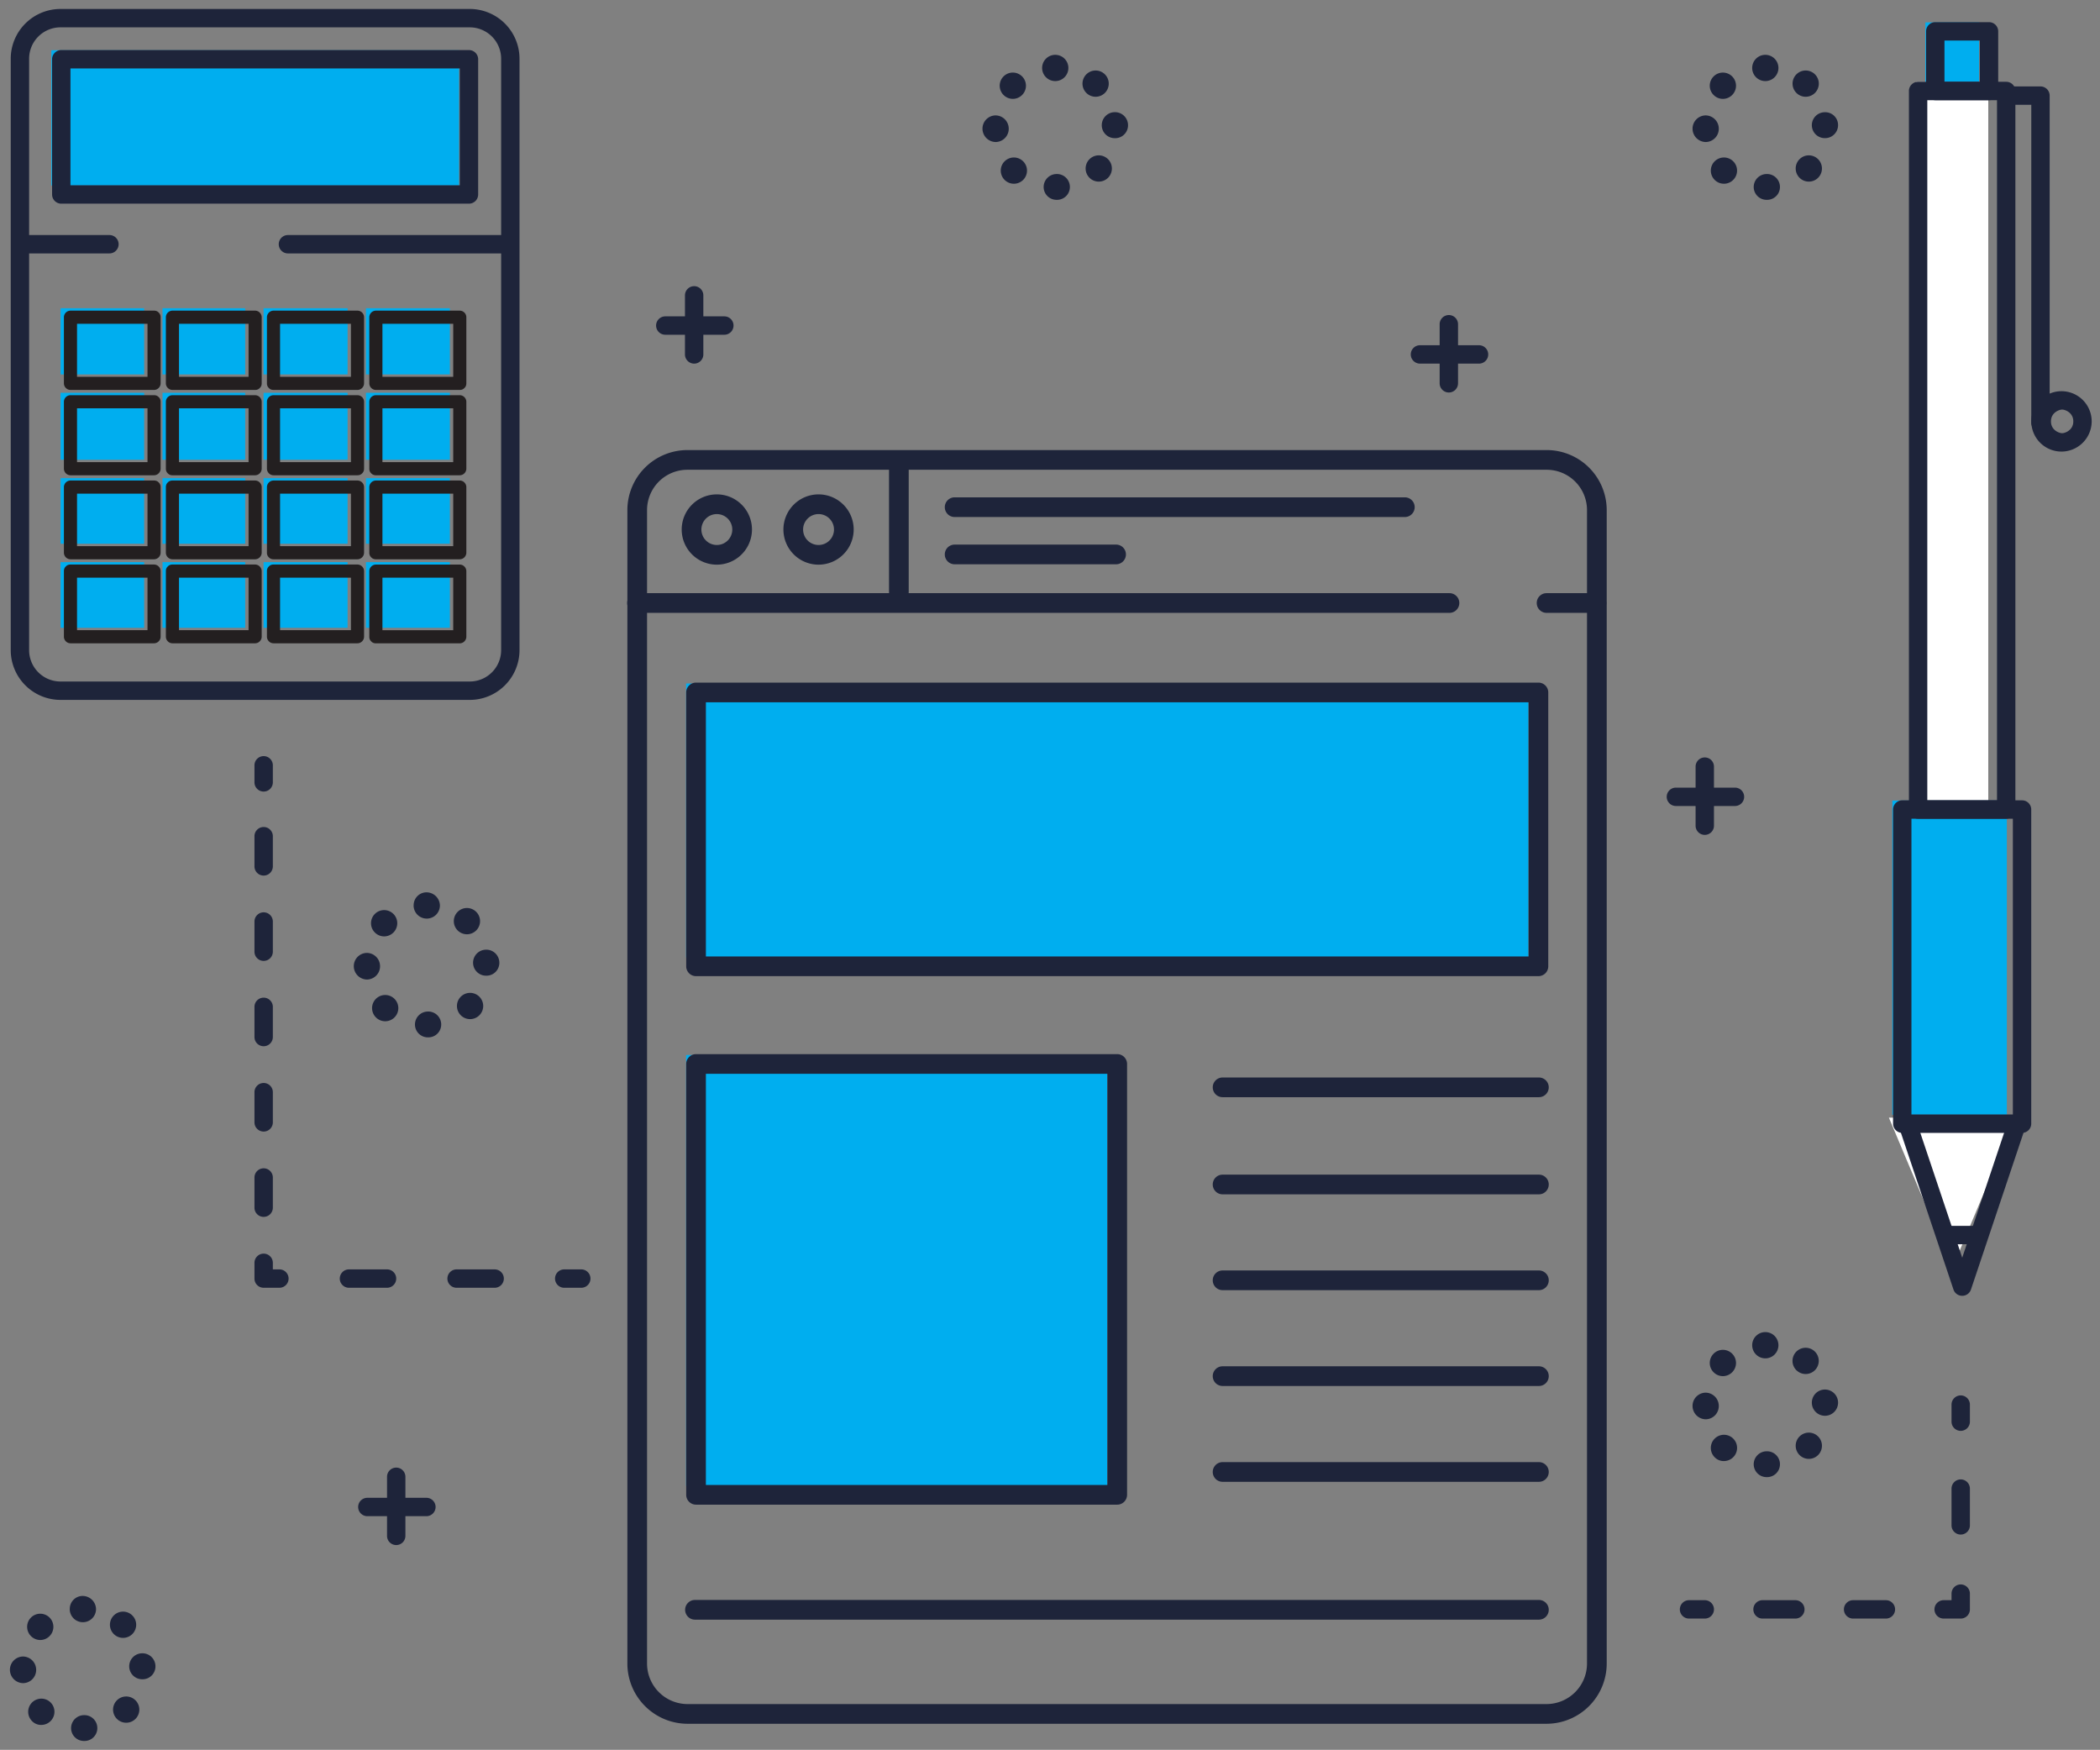
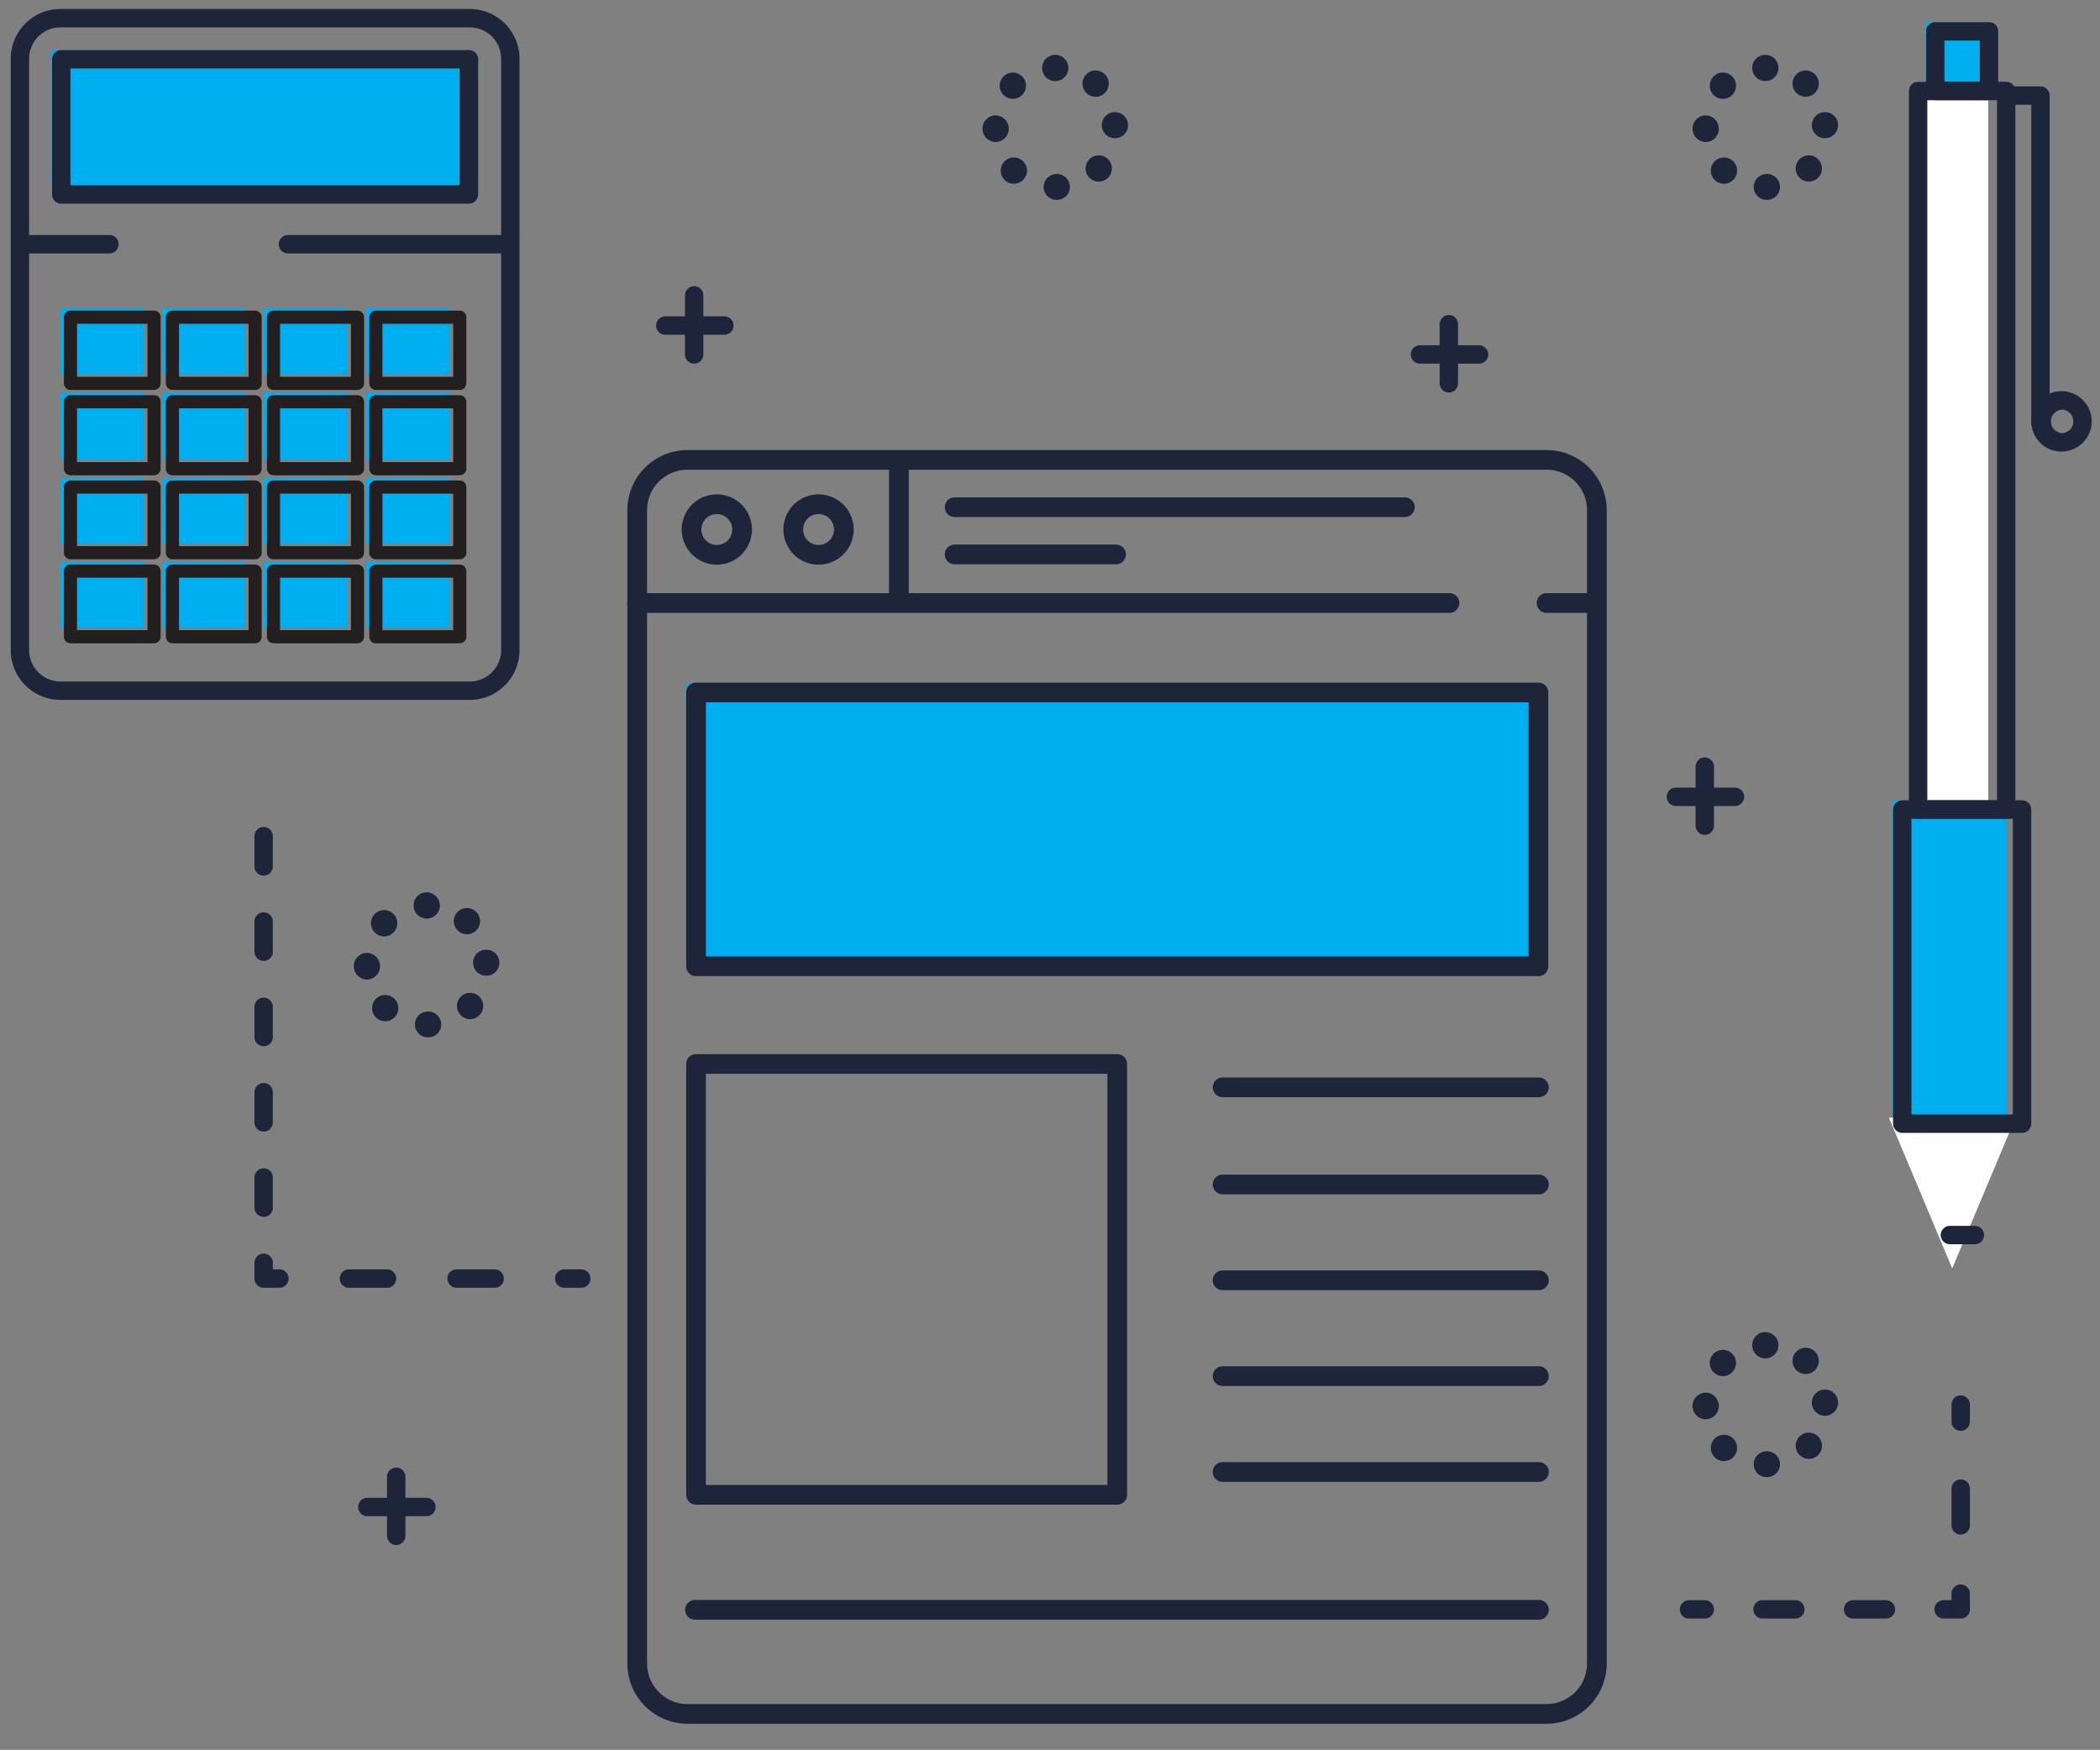
<svg xmlns="http://www.w3.org/2000/svg" id="Layer_1" data-name="Layer 1" viewBox="0 0 1600 1333">
  <rect x="0" y="0" width="1600" height="1333" fill="#808080" stroke="none" />
  <defs>
    <style>
      .cls-1 {
        fill: none;
      }

      .cls-2 {
        fill: #fff;
      }

      .cls-3 {
        fill: #00aeef;
      }

      .cls-4 {
        fill: #1e243a;
      }

      .cls-5 {
        fill: #231f20;
      }

      .cls-screen {
        clip-path: url(#clip-screen);
      }
    </style>
    <clipPath id="clip-screen">
      <rect class="cls-1" x="501.88" y="486.31" width="697.47" height="790" />
    </clipPath>
  </defs>
  <title>icon21-marketingmanagement</title>
  <g id="calculator">
    <rect class="cls-3" x="39.13" y="38.29" width="310.62" height="103.03" />
    <path class="cls-4" d="M357.93,533.17H46.07A37.94,37.94,0,0,1,8.18,495.27V44.73A37.94,37.94,0,0,1,46.07,6.83H357.93a37.94,37.94,0,0,1,37.89,37.89V495.27A37.94,37.94,0,0,1,357.93,533.17ZM46.07,20.83A23.92,23.92,0,0,0,22.18,44.73V495.27a23.92,23.92,0,0,0,23.89,23.89H357.93a23.92,23.92,0,0,0,23.89-23.89V44.73a23.92,23.92,0,0,0-23.89-23.89Z" />
    <path class="cls-4" d="M357.31,155.15H46.69a7,7,0,0,1-7-7v-103a7,7,0,0,1,7-7H357.31a7,7,0,0,1,7,7v103A7,7,0,0,1,357.31,155.15Zm-303.62-14H350.31v-89H53.69Z" />
    <path class="cls-4" d="M386.38,193.05h-167a7,7,0,0,1,0-14h167a7,7,0,1,1,0,14Z" />
    <path class="cls-4" d="M83.38,193.05h-66a7,7,0,1,1,0-14h66a7,7,0,0,1,0,14Z" />
    <g id="key13">
      <rect class="cls-3" x="200.82" y="234.81" width="64" height="50.41" />
      <path class="cls-5" d="M208.38,297.05h64a5.07,5.07,0,0,0,5-5V241.64a5.07,5.07,0,0,0-5-5h-64a5.07,5.07,0,0,0-5,5v50.41c0,6.43,10,6.45,10,0V241.64l-5,5h64l-5-5v50.41l5-5h-64C201.95,287.05,201.93,297.05,208.38,297.05Z" />
      <animate attributeType="xml" attributeName="fill-opacity" values=" 1;  1;  1;  1;  1;  0;  1;  1;  1;  1" dur="5s" repeatCount="indefinite" />
    </g>
    <g id="key32">
      <rect class="cls-3" x="123.82" y="364.22" width="63" height="50" />
      <path class="cls-5" d="M126.38,371.05v50a5.07,5.07,0,0,0,5,5h63a5.07,5.07,0,0,0,5-5v-50a5.07,5.07,0,0,0-5-5h-63c-6.43,0-6.45,10,0,10h63l-5-5v50l5-5h-63l5,5v-50C136.38,364.62,126.38,364.61,126.38,371.05Z" />
      <animate attributeType="xml" attributeName="fill-opacity" values=" 0;  1;  1;  1;  1;  1;  1;  1;  1;  1" dur="5s" repeatCount="indefinite" />
    </g>
    <g id="key14">
      <rect class="cls-3" x="278.82" y="234.81" width="63.93" height="50.41" />
-       <path class="cls-5" d="M355.31,292.05V241.64a5.07,5.07,0,0,0-5-5H286.38a5.07,5.07,0,0,0-5,5v50.41a5.07,5.07,0,0,0,5,5h63.93c6.43,0,6.45-10,0-10H286.38l5,5V241.64l-5,5h63.93l-5-5v50.41C345.31,298.49,355.31,298.5,355.31,292.05Z" />
+       <path class="cls-5" d="M355.31,292.05V241.64a5.07,5.07,0,0,0-5-5H286.38a5.07,5.07,0,0,0-5,5v50.41a5.07,5.07,0,0,0,5,5h63.93c6.43,0,6.45-10,0-10H286.38l5,5V241.64l-5,5h63.93l-5-5v50.41Z" />
    </g>
    <g id="key41">
      <rect class="cls-3" x="46.13" y="428.22" width="63.69" height="50.03" />
      <path class="cls-5" d="M48.69,435.05v50a5.07,5.07,0,0,0,5,5h63.69a5.07,5.07,0,0,0,5-5v-50a5.07,5.07,0,0,0-5-5H53.69c-6.43,0-6.45,10,0,10h63.69l-5-5v50l5-5H53.69l5,5v-50C58.69,428.62,48.69,428.61,48.69,435.05Z" />
      <animate attributeType="xml" attributeName="fill-opacity" values=" 1;  0;  1;  1;  1;  1;  1;  1;  1;  1" dur="5s" repeatCount="indefinite" />
    </g>
    <g id="key31">
      <rect class="cls-3" x="46.13" y="364.22" width="63.69" height="50" />
      <path class="cls-5" d="M117.38,366.05H53.69a5.07,5.07,0,0,0-5,5v50a5.07,5.07,0,0,0,5,5h63.69a5.07,5.07,0,0,0,5-5v-50c0-6.43-10-6.45-10,0v50l5-5H53.69l5,5v-50l-5,5h63.69C123.81,376.05,123.82,366.05,117.38,366.05Z" />
      <animate attributeType="xml" attributeName="fill-opacity" values=" 1;  1;  0;  1;  1;  1;  1;  1;  1;  1" dur="5s" repeatCount="indefinite" />
    </g>
    <g id="key33">
      <rect class="cls-3" x="200.82" y="364.22" width="64" height="50" />
      <path class="cls-5" d="M208.38,426.05h64a5.07,5.07,0,0,0,5-5v-50a5.07,5.07,0,0,0-5-5h-64a5.07,5.07,0,0,0-5,5v50c0,6.43,10,6.45,10,0v-50l-5,5h64l-5-5v50l5-5h-64C201.95,416.05,201.93,426.05,208.38,426.05Z" />
    </g>
    <g id="key43">
      <rect class="cls-3" x="200.82" y="428.22" width="64" height="50.03" />
      <path class="cls-5" d="M203.38,435.05v50a5.07,5.07,0,0,0,5,5h64a5.07,5.07,0,0,0,5-5v-50a5.07,5.07,0,0,0-5-5h-64c-6.43,0-6.45,10,0,10h64l-5-5v50l5-5h-64l5,5v-50C213.38,428.62,203.38,428.61,203.38,435.05Z" />
    </g>
    <g id="key23">
      <rect class="cls-3" x="200.82" y="299.22" width="64" height="51" />
      <path class="cls-5" d="M277.38,357.05v-51a5.07,5.07,0,0,0-5-5h-64a5.07,5.07,0,0,0-5,5v51a5.07,5.07,0,0,0,5,5h64c6.43,0,6.45-10,0-10h-64l5,5v-51l-5,5h64l-5-5v51C267.38,363.49,277.38,363.5,277.38,357.05Z" />
    </g>
    <g id="key42">
      <rect class="cls-3" x="123.82" y="428.22" width="63" height="50.03" />
      <path class="cls-5" d="M126.38,435.05v50a5.07,5.07,0,0,0,5,5h63a5.07,5.07,0,0,0,5-5v-50a5.07,5.07,0,0,0-5-5h-63c-6.43,0-6.45,10,0,10h63l-5-5v50l5-5h-63l5,5v-50C136.38,428.62,126.38,428.61,126.38,435.05Z" />
    </g>
    <g id="key21">
      <rect class="cls-3" x="46.13" y="299.22" width="63.69" height="51" />
      <path class="cls-5" d="M117.38,301.05H53.69a5.07,5.07,0,0,0-5,5v51a5.07,5.07,0,0,0,5,5h63.69a5.07,5.07,0,0,0,5-5v-51c0-6.43-10-6.45-10,0v51l5-5H53.69l5,5v-51l-5,5h63.69C123.81,311.05,123.82,301.05,117.38,301.05Z" />
    </g>
    <g id="key11">
      <rect class="cls-3" x="46.13" y="234.81" width="63.69" height="50.41" />
      <path class="cls-5" d="M117.38,236.64H53.69a5.07,5.07,0,0,0-5,5v50.41a5.07,5.07,0,0,0,5,5h63.69a5.07,5.07,0,0,0,5-5V241.64c0-6.43-10-6.45-10,0v50.41l5-5H53.69l5,5V241.64l-5,5h63.69C123.81,246.64,123.82,236.64,117.38,236.64Z" />
    </g>
    <g id="key22">
      <rect class="cls-3" x="123.82" y="299.22" width="63" height="51" />
      <path class="cls-5" d="M131.38,362.05h63a5.07,5.07,0,0,0,5-5v-51a5.07,5.07,0,0,0-5-5h-63a5.07,5.07,0,0,0-5,5v51c0,6.43,10,6.45,10,0v-51l-5,5h63l-5-5v51l5-5h-63C124.95,352.05,124.93,362.05,131.38,362.05Z" />
    </g>
    <g id="key24">
      <rect class="cls-3" x="278.82" y="299.22" width="63.93" height="51" />
      <path class="cls-5" d="M286.38,362.05h63.93a5.07,5.07,0,0,0,5-5v-51a5.07,5.07,0,0,0-5-5H286.38a5.07,5.07,0,0,0-5,5v51c0,6.43,10,6.45,10,0v-51l-5,5h63.93l-5-5v51l5-5H286.38C279.95,352.05,279.93,362.05,286.38,362.05Z" />
    </g>
    <g id="key34">
      <rect class="cls-3" x="278.82" y="364.22" width="63.93" height="50" />
      <path class="cls-5" d="M286.38,426.05h63.93a5.07,5.07,0,0,0,5-5v-50a5.07,5.07,0,0,0-5-5H286.38a5.07,5.07,0,0,0-5,5v50c0,6.43,10,6.45,10,0v-50l-5,5h63.93l-5-5v50l5-5H286.38C279.95,416.05,279.93,426.05,286.38,426.05Z" />
    </g>
    <g id="key12">
      <rect class="cls-3" x="123.82" y="234.81" width="63" height="50.41" />
      <path class="cls-5" d="M199.38,292.05V241.64a5.07,5.07,0,0,0-5-5h-63a5.07,5.07,0,0,0-5,5v50.41a5.07,5.07,0,0,0,5,5h63c6.43,0,6.45-10,0-10h-63l5,5V241.64l-5,5h63l-5-5v50.41C189.38,298.49,199.38,298.5,199.38,292.05Z" />
      <animate attributeType="xml" attributeName="fill-opacity" values=" 1;  1;  1;  0;  1;  1;  1;  1;  1;  1" dur="5s" repeatCount="indefinite" />
    </g>
    <g id="key44">
      <rect class="cls-3" x="278.82" y="428.22" width="63.93" height="50.03" />
      <path class="cls-5" d="M286.38,490.08h63.93a5.07,5.07,0,0,0,5-5v-50a5.07,5.07,0,0,0-5-5H286.38a5.07,5.07,0,0,0-5,5v50c0,6.43,10,6.45,10,0v-50l-5,5h63.93l-5-5v50l5-5H286.38C279.95,480.08,279.93,490.08,286.38,490.08Z" />
      <animate attributeType="xml" attributeName="fill-opacity" values=" 1;  1;  1;  1;  1;  1;  1;  0;  0;  1" dur="5s" repeatCount="indefinite" />
    </g>
  </g>
  <g class="cls-screen">
    <g id="text-dy950">
      <g id="textA">
-         <rect class="cls-3" x="522.75" y="803.69" width="320.91" height="328.2" />
        <rect class="cls-3" x="522.75" y="520.67" width="641.81" height="208.61" />
        <path class="cls-4" d="M1172.13,743.61H530.32a7.5,7.5,0,0,1-7.5-7.5V527.5a7.5,7.5,0,0,1,7.5-7.5h641.81a7.5,7.5,0,0,1,7.5,7.5V736.11A7.5,7.5,0,0,1,1172.13,743.61Zm-634.31-15h626.81V535H537.82Z" />
        <path class="cls-4" d="M851.22,1146.22H530.32a7.5,7.5,0,0,1-7.5-7.5V810.52a7.5,7.5,0,0,1,7.5-7.5H851.22a7.5,7.5,0,0,1,7.5,7.5v328.2A7.5,7.5,0,0,1,851.22,1146.22Zm-313.41-15H843.72V818H537.82Z" />
        <g>
          <path class="cls-4" d="M1172.5,835.82h-241a7.5,7.5,0,0,1,0-15h241a7.5,7.5,0,0,1,0,15Z" />
          <path class="cls-4" d="M1172.5,909.82h-241a7.5,7.5,0,0,1,0-15h241a7.5,7.5,0,0,1,0,15Z" />
          <path class="cls-4" d="M1172.5,982.82h-241a7.5,7.5,0,0,1,0-15h241a7.5,7.5,0,0,1,0,15Z" />
          <path class="cls-4" d="M1172.5,1055.82h-241a7.5,7.5,0,0,1,0-15h241a7.5,7.5,0,0,1,0,15Z" />
          <path class="cls-4" d="M1172.5,1128.82h-241a7.5,7.5,0,0,1,0-15h241a7.5,7.5,0,0,1,0,15Z" />
        </g>
        <path class="cls-4" d="M1172.5,1233.82h-643a7.5,7.5,0,0,1,0-15h643a7.5,7.5,0,0,1,0,15Z" />
        <path class="cls-4" d="M1172.5,1296.82h-643a7.5,7.5,0,0,1,0-15h643a7.5,7.5,0,0,1,0,15Z" />
        <path class="cls-4" d="M1172.5,1355.82h-643a7.5,7.5,0,0,1,0-15h643a7.5,7.5,0,0,1,0,15Z" />
        <path class="cls-4" d="M1172.5,1418.82h-643a7.5,7.5,0,0,1,0-15h643a7.5,7.5,0,0,1,0,15Z" />
      </g>
      <g id="textB">
        <rect class="cls-3" x="522.75" y="1753.69" width="320.91" height="328.2" />
        <rect class="cls-3" x="522.75" y="1470.67" width="641.81" height="208.61" />
        <path class="cls-4" d="M1172.13,1693.61H530.32a7.5,7.5,0,0,1-7.5-7.5V1477.5a7.5,7.5,0,0,1,7.5-7.5h641.81a7.5,7.5,0,0,1,7.5,7.5v208.61A7.5,7.5,0,0,1,1172.13,1693.61Zm-634.31-15h626.81V1485H537.82Z" />
        <path class="cls-4" d="M851.22,2096.22H530.32a7.5,7.5,0,0,1-7.5-7.5v-328.2a7.5,7.5,0,0,1,7.5-7.5H851.22a7.5,7.5,0,0,1,7.5,7.5v328.2A7.5,7.5,0,0,1,851.22,2096.22Zm-313.41-15H843.72V1768H537.82Z" />
        <g>
          <path class="cls-4" d="M1172.5,1785.82h-241a7.5,7.5,0,0,1,0-15h241a7.5,7.5,0,0,1,0,15Z" />
          <path class="cls-4" d="M1172.5,1859.82h-241a7.5,7.5,0,0,1,0-15h241a7.5,7.5,0,0,1,0,15Z" />
          <path class="cls-4" d="M1172.5,1932.82h-241a7.5,7.5,0,0,1,0-15h241a7.5,7.5,0,0,1,0,15Z" />
          <path class="cls-4" d="M1172.5,2005.82h-241a7.5,7.5,0,0,1,0-15h241a7.5,7.5,0,0,1,0,15Z" />
          <path class="cls-4" d="M1172.5,2078.82h-241a7.5,7.5,0,0,1,0-15h241a7.5,7.5,0,0,1,0,15Z" />
        </g>
        <path class="cls-4" d="M1172.5,2183.82h-643a7.5,7.5,0,0,1,0-15h643a7.5,7.5,0,0,1,0,15Z" />
        <path class="cls-4" d="M1172.5,2246.82h-643a7.5,7.5,0,0,1,0-15h643a7.5,7.5,0,0,1,0,15Z" />
        <path class="cls-4" d="M1172.5,2305.82h-643a7.5,7.5,0,0,1,0-15h643a7.5,7.5,0,0,1,0,15Z" />
        <path class="cls-4" d="M1172.5,2368.82h-643a7.5,7.5,0,0,1,0-15h643a7.5,7.5,0,0,1,0,15Z" />
      </g>
      <animateTransform attributeName="transform" attributeType="XML" type="translate" dur="6s" values="0,0;0,-950" repeatCount="indefinite" />
    </g>
  </g>
  <g id="screen">
    <path class="cls-4" d="M1178.28,1313.14H523.86A45.93,45.93,0,0,1,478,1267.27V388.56a45.76,45.76,0,0,1,45.7-45.7h654.76a45.76,45.76,0,0,1,45.7,45.7v878.7A45.93,45.93,0,0,1,1178.28,1313.14ZM523.69,357.86a30.74,30.74,0,0,0-30.7,30.7v878.7a30.91,30.91,0,0,0,30.87,30.87h654.42a30.91,30.91,0,0,0,30.87-30.87V388.56a30.74,30.74,0,0,0-30.7-30.7Z" />
    <path class="cls-4" d="M1104.35,466.86h-619a7.5,7.5,0,0,1,0-15h619a7.5,7.5,0,0,1,0,15Z" />
    <path class="cls-4" d="M684.85,458.36a7.5,7.5,0,0,1-7.5-7.5v-95a7.5,7.5,0,0,1,15,0v95A7.5,7.5,0,0,1,684.85,458.36Z" />
    <g>
      <path class="cls-4" d="M546.16,430.15a26.77,26.77,0,1,1,26.77-26.77A26.8,26.8,0,0,1,546.16,430.15Zm0-38.53a11.77,11.77,0,1,0,11.77,11.77A11.78,11.78,0,0,0,546.16,391.62Z" />
      <path class="cls-4" d="M623.66,430.15a26.77,26.77,0,1,1,26.77-26.77A26.8,26.8,0,0,1,623.66,430.15Zm0-38.53a11.77,11.77,0,1,0,11.77,11.77A11.78,11.78,0,0,0,623.66,391.62Z" />
    </g>
    <g>
      <path class="cls-4" d="M1070.35,393.86h-343a7.5,7.5,0,0,1,0-15h343a7.5,7.5,0,0,1,0,15Z" />
      <path class="cls-4" d="M850.35,429.86h-123a7.5,7.5,0,0,1,0-15h123a7.5,7.5,0,0,1,0,15Z" />
    </g>
    <path class="cls-4" d="M1216.35,466.86h-38a7.5,7.5,0,0,1,0-15h38a7.5,7.5,0,0,1,0,15Z" />
  </g>
  <g id="star4">
    <path class="cls-4" d="M301.88,1177a7,7,0,0,1-7-7v-45a7,7,0,0,1,14,0v45A7,7,0,0,1,301.88,1177Z" />
    <path class="cls-4" d="M324.88,1155h-45a7,7,0,1,1,0-14h45a7,7,0,0,1,0,14Z" />
  </g>
  <g id="star3">
    <path class="cls-4" d="M528.88,277a7,7,0,0,1-7-7V225a7,7,0,0,1,14,0v45A7,7,0,0,1,528.88,277Z" />
    <path class="cls-4" d="M551.88,255h-45a7,7,0,1,1,0-14h45a7,7,0,0,1,0,14Z" />
  </g>
  <g id="star2">
    <path class="cls-4" d="M1103.88,299a7,7,0,0,1-7-7V247a7,7,0,0,1,14,0v45A7,7,0,0,1,1103.88,299Z" />
    <path class="cls-4" d="M1126.88,277h-45a7,7,0,0,1,0-14h45a7,7,0,0,1,0,14Z" />
  </g>
  <g id="star1">
    <path class="cls-4" d="M1298.88,636a7,7,0,0,1-7-7V584a7,7,0,0,1,14,0v45A7,7,0,0,1,1298.88,636Z" />
    <path class="cls-4" d="M1321.88,614h-45a7,7,0,0,1,0-14h45a7,7,0,0,1,0,14Z" />
  </g>
  <g id="gear1">
-     <path class="cls-4" d="M54.16,1316.7a9.9,9.9,0,0,1,9.75-10.13h0a9.85,9.85,0,0,1,10.24,9.59h0a9.77,9.77,0,0,1-9.75,10.08h-.25A9.8,9.8,0,0,1,54.16,1316.7Zm-29.61-5.47h0a10,10,0,0,1-.26-14.17h0a10,10,0,0,1,14.14-.27h0a10,10,0,0,1,.27,14.13h0a10.06,10.06,0,0,1-7.21,3.09h0A9.38,9.38,0,0,1,24.55,1311.23Zm64.75-1.59a10,10,0,0,1-.44-14.14h0a10,10,0,0,1,14.14-.44h0a10,10,0,0,1,.44,14.14h0a10,10,0,0,1-7.29,3.15h0A10,10,0,0,1,89.3,1309.64Zm-81.74-37.5a10.1,10.1,0,0,1,9.88-10.23h0a10.14,10.14,0,0,1,10.12,10h0a10.09,10.09,0,0,1-9.87,10.28h-.13A10.2,10.2,0,0,1,7.56,1272.14Zm90.89-2.39a9.92,9.92,0,0,1,9.62-10.29h0a9.9,9.9,0,0,1,10.36,9.51h0a9.78,9.78,0,0,1-9.62,10.26h-.38A9.87,9.87,0,0,1,98.45,1269.74Zm-74.8-23.34a10,10,0,0,1-.09-14.14h0a10,10,0,0,1,14.14-.09h0a10,10,0,0,1,.09,14.15h0a10,10,0,0,1-7.12,3h0A10,10,0,0,1,23.65,1246.4ZM87,1245.08a10,10,0,0,1-.61-14.13h0a10,10,0,0,1,14.13-.61h0a10,10,0,0,1,.61,14.13h0a10,10,0,0,1-7.37,3.24h0A10,10,0,0,1,87,1245.08Zm-33.83-19.31a9.8,9.8,0,0,1,10.11-10h0a10.25,10.25,0,0,1,9.89,10h0a10,10,0,0,1-10,10h0A10,10,0,0,1,53.13,1225.77Z" />
    <animateTransform attributeName="transform" attributeType="XML" type="rotate" from="0 63 1271" to="360 63 1271" dur="2s" repeatCount="indefinite" />
  </g>
  <g id="gear2">
    <path class="cls-4" d="M316.16,780.7a9.9,9.9,0,0,1,9.75-10.13h0a9.85,9.85,0,0,1,10.24,9.59h0a9.77,9.77,0,0,1-9.75,10.08h-.25A9.81,9.81,0,0,1,316.16,780.7Zm-29.61-5.53a10,10,0,0,1-.27-14.14h0a10,10,0,0,1,14.14-.26h0a10,10,0,0,1,.27,14.14h0a10,10,0,0,1-7.21,3.06h0A9.94,9.94,0,0,1,286.55,775.17Zm64.75-1.53a10,10,0,0,1-.44-14.14h0a10,10,0,0,1,14.14-.44h0a10,10,0,0,1,.44,14.14h0a10,10,0,0,1-7.29,3.15h0A10,10,0,0,1,351.3,773.64Zm-81.74-37.5a10.1,10.1,0,0,1,9.88-10.23h0a10.13,10.13,0,0,1,10.12,10h0a10.09,10.09,0,0,1-9.87,10.28h-.13A10.19,10.19,0,0,1,269.56,736.14Zm90.89-2.39a9.92,9.92,0,0,1,9.62-10.29h0A9.92,9.92,0,0,1,380.44,733h0a9.79,9.79,0,0,1-9.63,10.26h-.38A9.87,9.87,0,0,1,360.45,733.74Zm-74.8-23.34a10,10,0,0,1-.09-14.14h0a10,10,0,0,1,14.14-.09h0a10,10,0,0,1,.09,14.15h0a10,10,0,0,1-7.12,3h0A10,10,0,0,1,285.65,710.4ZM349,709.08a10,10,0,0,1-.61-14.13h0a10,10,0,0,1,14.13-.61h0a10,10,0,0,1,.61,14.13h0a10,10,0,0,1-7.37,3.24h0A10,10,0,0,1,349,709.08Zm-33.83-19.31a9.8,9.8,0,0,1,10.11-10h0a10.25,10.25,0,0,1,9.89,10h0a10,10,0,0,1-10,10h0A10,10,0,0,1,315.13,689.77Z" />
    <animateTransform attributeName="transform" attributeType="XML" type="rotate" from="90 325 735" to="0 325 735" dur="2s" repeatCount="indefinite" />
  </g>
  <g id="gear3">
    <path class="cls-4" d="M795.16,142.7a9.9,9.9,0,0,1,9.75-10.13h0a9.86,9.86,0,0,1,10.24,9.58h0a9.77,9.77,0,0,1-9.75,10.08h-.25A9.81,9.81,0,0,1,795.16,142.7Zm-29.61-5.53a10,10,0,0,1-.27-14.14h0a10,10,0,0,1,14.14-.26h0a10,10,0,0,1,.26,14.14h0a10,10,0,0,1-7.2,3.06h0A10,10,0,0,1,765.55,137.17Zm64.75-1.53a10,10,0,0,1-.44-14.14h0a10,10,0,0,1,14.14-.44h0a10,10,0,0,1,.44,14.14h0a10,10,0,0,1-7.29,3.15h0A10,10,0,0,1,830.3,135.64Zm-81.74-37.5a10.1,10.1,0,0,1,9.88-10.23h0a10.13,10.13,0,0,1,10.12,10h0a10.09,10.09,0,0,1-9.87,10.28h-.13A10.2,10.2,0,0,1,748.56,98.14Zm90.89-2.39a9.92,9.92,0,0,1,9.62-10.29h0A9.92,9.92,0,0,1,859.44,95h0a9.79,9.79,0,0,1-9.63,10.26h-.37A9.87,9.87,0,0,1,839.45,95.74ZM764.65,72.4a10,10,0,0,1-.09-14.14h0a10,10,0,0,1,14.14-.09h0a10,10,0,0,1,.09,14.15h0a10,10,0,0,1-7.12,3h0A10,10,0,0,1,764.65,72.4ZM828,71.08a10,10,0,0,1-.61-14.13h0a10,10,0,0,1,14.13-.61h0a10,10,0,0,1,.61,14.13h0a10,10,0,0,1-7.37,3.24h0A10,10,0,0,1,828,71.08ZM794,51.77a10,10,0,0,1,10-10h0a10,10,0,0,1,10,10h0a10,10,0,0,1-10,10h0A10,10,0,0,1,794,51.77Z" />
    <animateTransform attributeName="transform" attributeType="XML" type="rotate" from="90 804 97" to="0 804 97" dur="1s" repeatCount="indefinite" />
  </g>
  <g id="gear4">
    <path class="cls-4" d="M1336.16,142.7a9.9,9.9,0,0,1,9.75-10.13h0a9.86,9.86,0,0,1,10.24,9.58h0a9.77,9.77,0,0,1-9.75,10.08h-.25A9.81,9.81,0,0,1,1336.16,142.7Zm-29.61-5.53a10,10,0,0,1-.27-14.14h0a10,10,0,0,1,14.14-.26h0a10,10,0,0,1,.26,14.14h0a10,10,0,0,1-7.2,3.06h0A10,10,0,0,1,1306.55,137.17Zm64.75-1.53a10,10,0,0,1-.44-14.14h0a10,10,0,0,1,14.14-.44h0a10,10,0,0,1,.44,14.14h0a10,10,0,0,1-7.29,3.15h0A10,10,0,0,1,1371.3,135.64Zm-81.74-37.5a10.1,10.1,0,0,1,9.88-10.23h0a10.13,10.13,0,0,1,10.12,10h0a10.09,10.09,0,0,1-9.87,10.28h-.13A10.19,10.19,0,0,1,1289.56,98.14Zm90.89-2.39a9.89,9.89,0,0,1,9.62-10.25h0a9.78,9.78,0,0,1,10.36,9.73h0a9.89,9.89,0,0,1-9.63,10h-.37A9.87,9.87,0,0,1,1380.45,95.74Zm-74.8-23.34a10,10,0,0,1-.09-14.14h0a10,10,0,0,1,14.14-.09h0a10,10,0,0,1,.09,14.15h0a10,10,0,0,1-7.12,3h0A9.92,9.92,0,0,1,1305.65,72.4ZM1369,71.08a10,10,0,0,1-.61-14.13h0a10,10,0,0,1,14.13-.61h0a10,10,0,0,1,.61,14.13h0a10,10,0,0,1-7.37,3.24h0A10,10,0,0,1,1369,71.08ZM1335,51.77a10,10,0,0,1,10-10h0a10,10,0,0,1,10,10h0a10,10,0,0,1-10,10h0A10,10,0,0,1,1335,51.77Z" />
    <animateTransform attributeName="transform" attributeType="XML" type="rotate" from="90 1345 97" to="0 1345 97" dur="3s" repeatCount="indefinite" />
  </g>
  <g id="gear5">
    <path class="cls-4" d="M1336.16,1115.7a9.9,9.9,0,0,1,9.75-10.13h0a9.85,9.85,0,0,1,10.24,9.59h0a9.77,9.77,0,0,1-9.75,10.08h-.25A9.8,9.8,0,0,1,1336.16,1115.7Zm-29.61-5.47h0a10,10,0,0,1-.26-14.17h0a10,10,0,0,1,14.14-.27h0a10,10,0,0,1,.27,14.13h0a10.06,10.06,0,0,1-7.21,3.09h0A9.38,9.38,0,0,1,1306.55,1110.23Zm64.75-1.59a10,10,0,0,1-.44-14.14h0a10,10,0,0,1,14.14-.44h0a10,10,0,0,1,.44,14.14h0a10,10,0,0,1-7.29,3.15h0A10,10,0,0,1,1371.3,1108.64Zm-81.74-37.5a10.1,10.1,0,0,1,9.88-10.23h0a10.13,10.13,0,0,1,10.12,10h0a10.09,10.09,0,0,1-9.87,10.28h-.13A10.2,10.2,0,0,1,1289.56,1071.14Zm90.89-2.25a10,10,0,0,1,9.62-10.36h0a10,10,0,0,1,10.36,9.62h0a10,10,0,0,1-9.62,10.36h-.38A10,10,0,0,1,1380.45,1068.89Zm-74.8-23.49a10,10,0,0,1-.09-14.14h0a10,10,0,0,1,14.14-.09h0a10,10,0,0,1,.09,14.15h0a10,10,0,0,1-7.12,3h0A9.92,9.92,0,0,1,1305.65,1045.4Zm63.31-1.32a10,10,0,0,1-.61-14.13h0a10,10,0,0,1,14.13-.61h0a10,10,0,0,1,.61,14.13h0a10,10,0,0,1-7.37,3.24h0A10,10,0,0,1,1369,1044.08ZM1335,1024.77a10,10,0,0,1,10-10h0a10,10,0,0,1,10,10h0a10,10,0,0,1-10,10h0A10,10,0,0,1,1335,1024.77Z" />
    <animateTransform attributeName="transform" attributeType="XML" type="rotate" from="0 1345 1070" to="360 1345 1070" dur="3s" repeatCount="indefinite" />
  </g>
  <g id="dotted2">
-     <path class="cls-4" d="M200.88,603a7,7,0,0,1-7-7V583a7,7,0,0,1,14,0v13A7,7,0,0,1,200.88,603Z" />
    <path class="cls-4" d="M200.88,927a7,7,0,0,1-7-7V897a7,7,0,0,1,14,0v23A7,7,0,0,1,200.88,927Zm0-65a7,7,0,0,1-7-7V832a7,7,0,0,1,14,0v23A7,7,0,0,1,200.88,862Zm0-65a7,7,0,0,1-7-7V767a7,7,0,0,1,14,0v23A7,7,0,0,1,200.88,797Zm0-65a7,7,0,0,1-7-7V702a7,7,0,0,1,14,0v23A7,7,0,0,1,200.88,732Zm0-65a7,7,0,0,1-7-7V637a7,7,0,0,1,14,0v23A7,7,0,0,1,200.88,667Z" />
    <path class="cls-4" d="M212.88,981h-12a7,7,0,0,1-7-7V962a7,7,0,0,1,14,0v5h5a7,7,0,0,1,0,14Z" />
    <path class="cls-4" d="M376.88,981h-29a7,7,0,1,1,0-14h29a7,7,0,0,1,0,14Zm-82,0h-29a7,7,0,1,1,0-14h29a7,7,0,0,1,0,14Z" />
    <path class="cls-4" d="M442.88,981h-13a7,7,0,1,1,0-14h13a7,7,0,0,1,0,14Z" />
  </g>
  <g id="dotted1">
    <path class="cls-4" d="M1493.88,1090a7,7,0,0,1-7-7v-13a7,7,0,0,1,14,0v13A7,7,0,0,1,1493.88,1090Z" />
    <path class="cls-4" d="M1493.88,1169a7,7,0,0,1-7-7v-28a7,7,0,0,1,14,0v28A7,7,0,0,1,1493.88,1169Z" />
    <path class="cls-4" d="M1493.88,1233h-13a7,7,0,0,1,0-14h6v-5a7,7,0,0,1,14,0v12A7,7,0,0,1,1493.88,1233Z" />
    <path class="cls-4" d="M1436.88,1233h-25a7,7,0,0,1,0-14h25a7,7,0,0,1,0,14Zm-69,0h-25a7,7,0,0,1,0-14h25a7,7,0,0,1,0,14Z" />
    <path class="cls-4" d="M1298.88,1233h-12a7,7,0,0,1,0-14h12a7,7,0,0,1,0,14Z" />
  </g>
  <g id="pen">
    <g>
      <polygon class="cls-2" points="1439.17 851.41 1535.66 851.41 1487.41 966.23 1439.17 851.41" />
      <rect class="cls-2" x="1459.94" y="62.48" width="54.94" height="547.37" />
      <rect class="cls-3" x="1466.94" y="17.05" width="40.94" height="45.43" />
      <rect class="cls-3" x="1441.78" y="609.85" width="87.24" height="239.34" />
      <path class="cls-4" d="M1528.53,623.68h-67.11a7,7,0,0,1-7-7V69.31a7,7,0,0,1,7-7h67.11a7,7,0,0,1,7,7V616.68A7,7,0,0,1,1528.53,623.68Zm-60.11-14h53.11V76.31h-53.11Z" />
      <path class="cls-4" d="M1540.61,863h-91.27a7,7,0,0,1-7-7V616.68a7,7,0,0,1,7-7h91.27a7,7,0,0,1,7,7V856A7,7,0,0,1,1540.61,863Zm-84.27-14h77.27V623.68h-77.27Z" />
-       <path class="cls-4" d="M1495,987.12a7,7,0,0,1-6.64-4.77l-41.61-124.1a7,7,0,0,1,13.27-4.45l35,104.3,35-104.3a7,7,0,0,1,13.27,4.45l-41.61,124.1A7,7,0,0,1,1495,987.12Z" />
      <path class="cls-4" d="M1504.65,947.84h-19a7,7,0,1,1,0-14h19a7,7,0,0,1,0,14Z" />
      <path class="cls-4" d="M1515.44,76.31h-40.94a7,7,0,0,1-7-7V23.88a7,7,0,0,1,7-7h40.94a7,7,0,0,1,7,7V69.31A7,7,0,0,1,1515.44,76.31Zm-33.94-14h26.94V30.88h-26.94Z" />
      <path class="cls-4" d="M1554.65,328.84a7,7,0,0,1-7-7v-242h-19a7,7,0,0,1,0-14h26a7,7,0,0,1,7,7v249A7,7,0,0,1,1554.65,328.84Z" />
      <path class="cls-4" d="M1571.15,344a23,23,0,1,1,22.51-23A23.07,23.07,0,0,1,1571.15,344Zm0-32c-2.18,0-8.51,2.22-8.51,9s6.33,9,8.51,9,8.51-2.22,8.51-9S1573.33,312,1571.15,312Z" />
      <animateTransform attributeName="transform" attributeType="XML" type="rotate" dur="4s" values="0 1495 985; 1 1495 985; -10 1495 985; 0 1495 985; 1 1495 985; -5 1495 985; 1 1495 985; -5 1495 985; 1 1495 985; 0 1495 985 " repeatCount="indefinite" />
    </g>
    <animateTransform attributeName="transform" attributeType="XML" type="translate" dur="5s" values="0,0; 0,60;  -60,0; -60,0; 0,0" keyTimes="0.0; 0.5;  0.6;  0.9;  1" repeatCount="indefinite" />
  </g>
</svg>